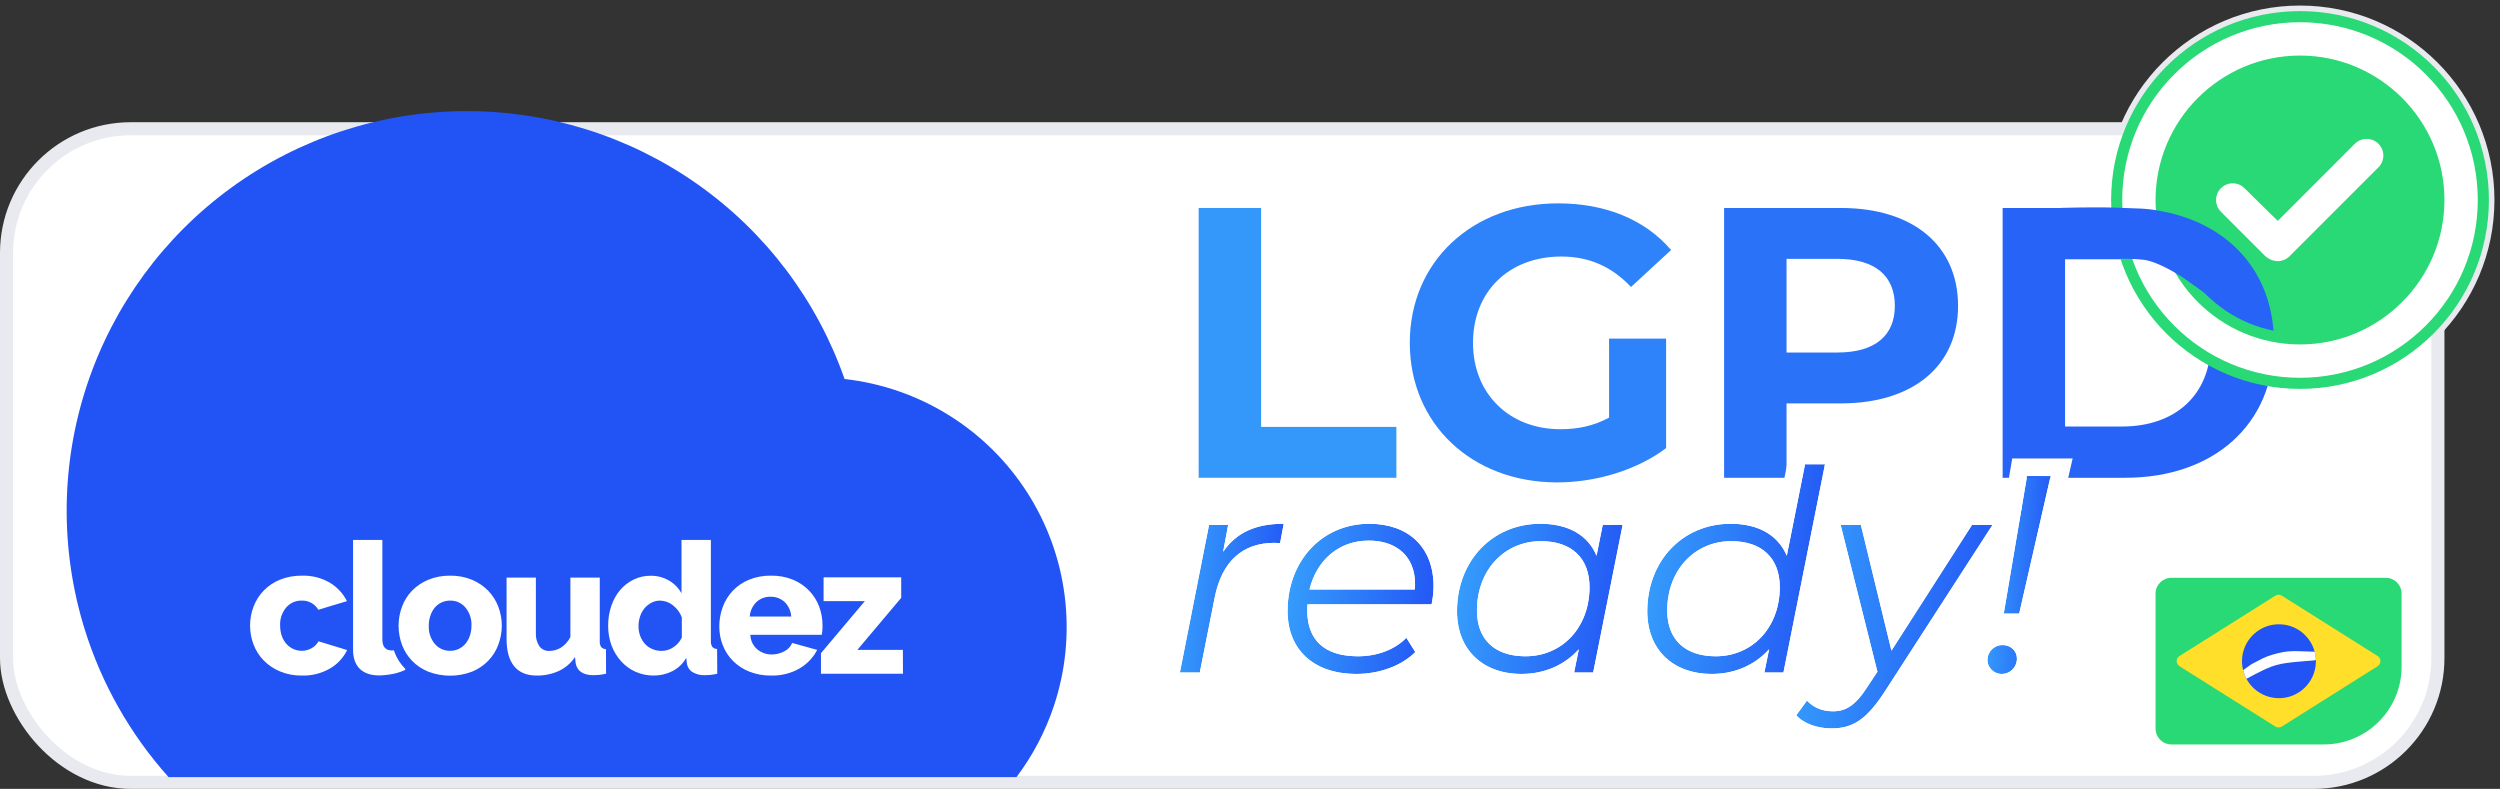
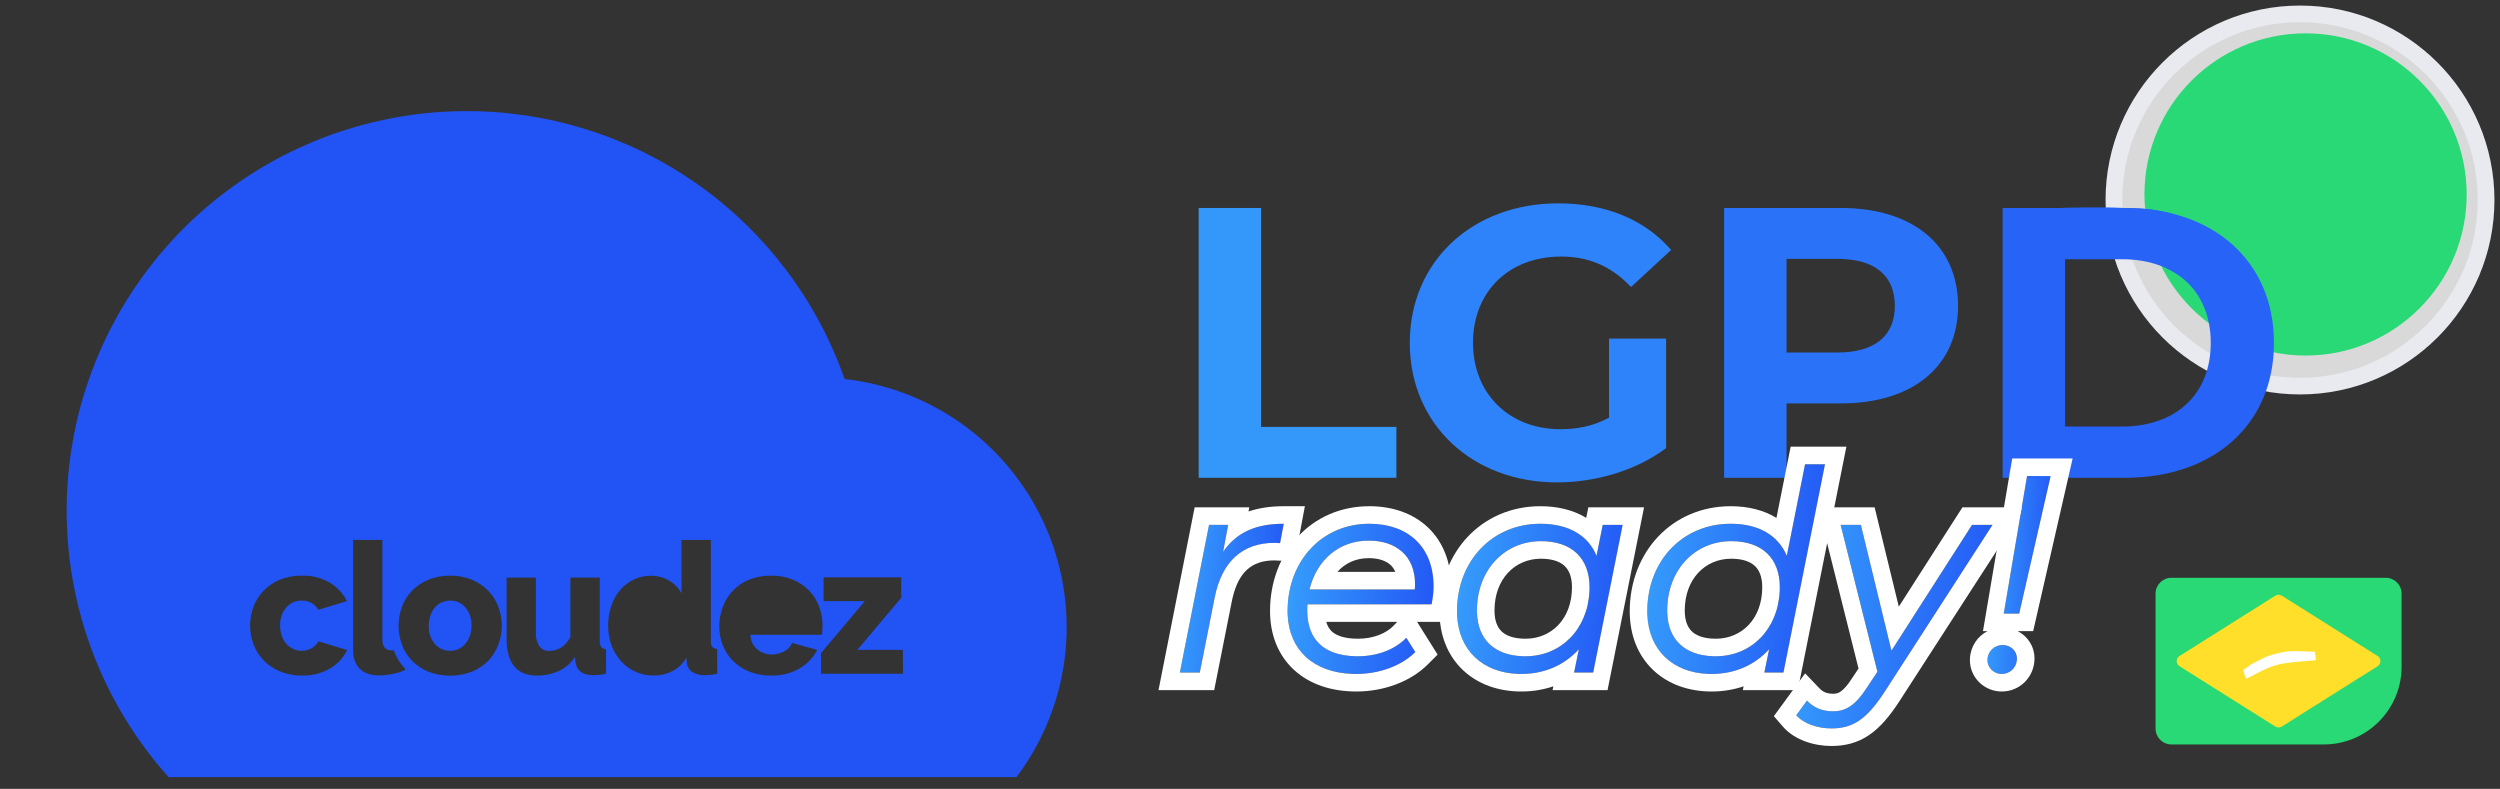
<svg xmlns="http://www.w3.org/2000/svg" width="225" height="71" viewBox="0 0 225 71" fill="none">
  <rect x="0" y="0" width="225" height="71" fill="#333333" stroke="none" />
  <circle cx="207" cy="18" r="16.75" fill="#D9D9D9" stroke="#E8EAEF" stroke-width="1.5" />
-   <rect x="0.588" y="11.588" width="218.824" height="58.824" rx="11.177" fill="white" stroke="#E8EAEF" stroke-width="1.176" />
  <path d="M40.512 54.054C40.247 54.052 39.985 54.108 39.744 54.219C39.51 54.327 39.302 54.485 39.134 54.681C38.959 54.893 38.825 55.136 38.74 55.398C38.637 55.692 38.586 56.002 38.59 56.313C38.56 56.909 38.754 57.494 39.134 57.955C39.305 58.153 39.517 58.312 39.756 58.419C39.995 58.526 40.254 58.578 40.516 58.574C40.779 58.577 41.038 58.52 41.276 58.408C41.507 58.298 41.713 58.141 41.88 57.947C42.057 57.734 42.194 57.491 42.284 57.229C42.386 56.934 42.435 56.624 42.432 56.313C42.461 55.718 42.267 55.133 41.888 54.673C41.719 54.474 41.508 54.314 41.27 54.207C41.032 54.1 40.773 54.048 40.512 54.054Z" fill="#2253F5" />
-   <path d="M70.622 54.186C70.278 53.866 69.821 53.694 69.351 53.707C69.116 53.699 68.881 53.739 68.662 53.822C68.442 53.906 68.24 54.032 68.07 54.194C67.722 54.54 67.512 55 67.478 55.489H71.21C71.183 54.997 70.973 54.532 70.622 54.186Z" fill="#2253F5" />
-   <path d="M60.556 54.474C60.231 54.21 59.827 54.062 59.408 54.054C59.132 54.053 58.861 54.12 58.618 54.251C58.382 54.378 58.172 54.548 58 54.754C57.824 54.969 57.69 55.216 57.606 55.481C57.511 55.762 57.463 56.057 57.466 56.354C57.462 56.658 57.515 56.96 57.621 57.245C57.718 57.506 57.864 57.747 58.05 57.955C58.234 58.154 58.46 58.311 58.711 58.416C58.975 58.528 59.259 58.584 59.546 58.581C59.919 58.578 60.283 58.466 60.594 58.26C60.93 58.045 61.197 57.739 61.364 57.377V55.562C61.204 55.13 60.924 54.752 60.556 54.474Z" fill="#2253F5" />
  <path d="M41.754 10.001C49.269 9.947 56.612 12.243 62.755 16.566C68.898 20.89 73.533 27.024 76.01 34.11C79.341 34.484 82.548 35.596 85.394 37.366C88.239 39.136 90.653 41.518 92.458 44.339C94.264 47.16 95.415 50.348 95.828 53.671C96.242 56.993 95.906 60.367 94.847 63.543C94.078 65.849 92.939 68.007 91.484 69.94H15.171C11.732 66.101 9.14 61.547 7.603 56.574C5.386 49.403 5.471 41.718 7.846 34.598C10.221 27.477 14.768 21.277 20.848 16.866C26.928 12.455 34.239 10.055 41.754 10.001ZM40.512 51.81C39.836 51.799 39.164 51.926 38.538 52.182C37.99 52.409 37.494 52.744 37.078 53.167C36.681 53.581 36.374 54.073 36.178 54.611C35.77 55.713 35.77 56.925 36.178 58.027C36.376 58.562 36.683 59.051 37.078 59.463C37.491 59.889 37.988 60.225 38.538 60.448C39.809 60.934 41.215 60.933 42.486 60.448C43.036 60.225 43.535 59.889 43.948 59.463C44.344 59.051 44.65 58.562 44.848 58.027V58.021C45.055 57.474 45.162 56.894 45.162 56.309C45.164 55.725 45.057 55.146 44.848 54.602C44.644 54.068 44.336 53.58 43.941 53.167C43.526 52.745 43.031 52.41 42.486 52.182C41.86 51.924 41.188 51.798 40.512 51.81ZM27.162 51.81C26.487 51.799 25.816 51.923 25.189 52.174C24.639 52.398 24.142 52.734 23.729 53.159C23.332 53.571 23.022 54.059 22.82 54.594C22.402 55.693 22.402 56.908 22.82 58.008C23.023 58.544 23.335 59.033 23.736 59.443C24.155 59.867 24.655 60.202 25.206 60.429C25.826 60.685 26.492 60.811 27.162 60.801C28.056 60.829 28.941 60.605 29.714 60.156C30.376 59.769 30.908 59.194 31.242 58.505L28.664 57.716C28.524 57.977 28.312 58.192 28.053 58.335C27.802 58.478 27.52 58.559 27.232 58.572C26.943 58.585 26.655 58.528 26.393 58.408C26.157 58.299 25.946 58.142 25.775 57.947C25.591 57.737 25.451 57.493 25.36 57.229C25.259 56.929 25.208 56.614 25.212 56.297C25.181 55.703 25.379 55.119 25.765 54.665C25.936 54.468 26.149 54.311 26.388 54.205C26.627 54.099 26.886 54.048 27.147 54.054C27.448 54.041 27.748 54.111 28.013 54.257C28.278 54.402 28.497 54.617 28.649 54.878L31.226 54.103C30.881 53.417 30.349 52.842 29.691 52.445C28.925 52 28.048 51.78 27.162 51.81ZM45.592 51.984V57.517C45.593 58.595 45.823 59.411 46.279 59.967C46.736 60.523 47.41 60.801 48.302 60.801C48.981 60.81 49.655 60.672 50.276 60.396C50.875 60.118 51.386 59.682 51.754 59.134L51.804 59.662C51.936 60.399 52.475 60.767 53.422 60.767C53.582 60.767 53.742 60.759 53.901 60.742C54.118 60.72 54.333 60.684 54.545 60.636L54.539 58.426C54.457 58.424 54.375 58.406 54.3 58.372C54.225 58.338 54.157 58.289 54.101 58.228C54.004 58.062 53.961 57.869 53.979 57.677V51.984H51.336V57.33C51.14 57.729 50.836 58.066 50.459 58.304C50.148 58.485 49.795 58.582 49.435 58.584C49.263 58.593 49.091 58.558 48.936 58.484C48.78 58.411 48.645 58.3 48.543 58.162C48.312 57.803 48.201 57.378 48.229 56.951V51.984H45.592ZM69.393 51.809C68.717 51.797 68.046 51.921 67.419 52.172C66.874 52.392 66.382 52.723 65.974 53.145C65.566 53.568 65.252 54.071 65.051 54.622C64.84 55.189 64.733 55.79 64.737 56.395C64.735 56.969 64.842 57.537 65.051 58.071C65.255 58.599 65.567 59.079 65.966 59.48C66.385 59.9 66.885 60.228 67.437 60.446C68.059 60.691 68.724 60.811 69.393 60.801C70.295 60.826 71.186 60.603 71.97 60.156H71.96C72.64 59.766 73.191 59.187 73.545 58.489L71.293 57.864C71.158 58.198 70.901 58.469 70.574 58.623C70.231 58.806 69.848 58.903 69.459 58.903C68.987 58.908 68.529 58.747 68.163 58.449C67.971 58.287 67.815 58.085 67.706 57.857C67.598 57.63 67.539 57.383 67.533 57.131H73.959C73.984 57.001 74.001 56.869 74.009 56.736C74.027 56.589 74.026 56.437 74.026 56.283C74.029 55.703 73.925 55.127 73.721 54.584C73.522 54.052 73.215 53.566 72.82 53.157C72.408 52.733 71.913 52.398 71.366 52.172C70.74 51.919 70.068 51.795 69.393 51.809ZM61.336 48.594V53.401C61.073 52.92 60.681 52.52 60.205 52.246C59.706 51.958 59.137 51.81 58.561 51.818C58.026 51.812 57.498 51.931 57.018 52.166C56.552 52.394 56.138 52.717 55.804 53.114C55.453 53.536 55.185 54.02 55.015 54.541C54.825 55.109 54.73 55.705 54.734 56.305C54.727 56.915 54.83 57.521 55.038 58.095C55.235 58.616 55.526 59.097 55.899 59.512C56.259 59.916 56.701 60.239 57.196 60.46C57.713 60.689 58.273 60.805 58.839 60.799C59.421 60.802 59.996 60.668 60.515 60.405C61.042 60.137 61.477 59.717 61.763 59.2L61.812 59.645C61.827 59.812 61.879 59.975 61.965 60.119C62.051 60.263 62.167 60.386 62.307 60.479C62.645 60.685 63.037 60.785 63.432 60.767C63.597 60.767 63.762 60.759 63.926 60.742C64.137 60.721 64.347 60.685 64.553 60.636L64.539 58.41C64.457 58.408 64.376 58.389 64.301 58.355C64.226 58.322 64.158 58.273 64.103 58.213C64.004 58.047 63.961 57.853 63.979 57.661V48.594H61.336ZM31.776 48.594V58.483C31.777 59.232 31.98 59.804 32.387 60.198C32.793 60.592 33.377 60.789 34.137 60.789C34.419 60.785 34.701 60.76 34.98 60.716C35.1 60.696 35.219 60.683 35.343 60.657C35.736 60.58 36.118 60.456 36.482 60.288L36.462 60.178C36.444 60.158 36.425 60.144 36.407 60.125C36.012 59.714 35.705 59.225 35.507 58.69C35.487 58.637 35.471 58.581 35.453 58.526C35.388 58.536 35.322 58.54 35.256 58.54C35.161 58.539 35.067 58.527 34.976 58.503C34.611 58.402 34.413 58.089 34.413 57.551V48.594H31.776ZM74.123 51.959V54.103H77.834L73.887 58.788V60.636H81.268L81.258 58.489H77.162L81.109 53.806V51.959H74.123Z" fill="#2253F5" />
  <path d="M180.337 55.224L182.434 42.843H184.556L181.726 55.224H180.337ZM180.16 60.656C179.427 60.656 178.871 60.075 178.871 59.418C178.871 58.635 179.478 58.054 180.236 58.054C180.968 58.054 181.524 58.584 181.524 59.267C181.524 60.05 180.918 60.656 180.16 60.656Z" fill="url(#paint0_linear_1942_434)" />
  <path d="M177.482 47.24H179.326L169.624 62.248C167.981 64.775 166.743 65.558 164.823 65.558C163.585 65.558 162.322 65.129 161.665 64.371L162.625 63.057C163.206 63.663 163.964 64.017 164.975 64.017C166.112 64.017 166.996 63.486 168.032 61.869L168.967 60.454L165.657 47.24H167.476L170.23 58.559L177.482 47.24Z" fill="url(#paint1_linear_1942_434)" />
  <path d="M162.455 41.782H164.249L160.509 60.53H158.791L159.221 58.433C157.957 59.822 156.189 60.656 154.041 60.656C150.63 60.656 148.255 58.534 148.255 55.022C148.255 50.474 151.438 47.139 155.759 47.139C158.286 47.139 160.029 48.175 160.812 50.019L162.455 41.782ZM154.42 59.065C157.73 59.065 160.181 56.462 160.181 52.849C160.181 50.246 158.589 48.705 155.81 48.705C152.5 48.705 150.049 51.333 150.049 54.946C150.049 57.548 151.641 59.065 154.42 59.065Z" fill="url(#paint2_linear_1942_434)" />
  <path d="M144.244 47.24H146.038L143.385 60.53H141.667L142.096 58.433C140.833 59.823 139.064 60.656 136.917 60.656C133.506 60.656 131.131 58.534 131.131 55.022C131.131 50.474 134.314 47.139 138.635 47.139C141.162 47.139 142.93 48.175 143.688 50.019L144.244 47.24ZM137.296 59.065C140.606 59.065 143.057 56.462 143.057 52.849C143.057 50.246 141.465 48.705 138.685 48.705C135.375 48.705 132.925 51.333 132.925 54.946C132.925 57.549 134.516 59.065 137.296 59.065Z" fill="url(#paint3_linear_1942_434)" />
  <path d="M128.844 54.39H117.676C117.65 54.567 117.65 54.744 117.65 54.921C117.65 57.574 119.166 59.065 122.224 59.065C123.992 59.065 125.584 58.433 126.57 57.397L127.378 58.686C126.14 59.924 124.144 60.656 122.072 60.656C118.232 60.656 115.882 58.483 115.882 54.997C115.882 50.474 118.99 47.139 123.234 47.139C126.746 47.139 129.02 49.236 129.02 52.773C129.02 53.329 128.945 53.885 128.844 54.39ZM123.184 48.655C120.506 48.655 118.509 50.398 117.853 53.051H127.328C127.353 52.874 127.353 52.723 127.353 52.571C127.353 50.044 125.66 48.655 123.184 48.655Z" fill="url(#paint4_linear_1942_434)" />
  <path d="M110.079 49.665C111.266 47.922 113.01 47.139 115.536 47.139L115.208 48.882C115.031 48.882 114.905 48.857 114.702 48.857C111.873 48.857 109.978 50.474 109.321 53.784L107.982 60.53H106.188L108.815 47.24H110.533L110.079 49.665Z" fill="url(#paint5_linear_1942_434)" />
  <circle cx="207.5" cy="17.5" r="14.5" fill="#29D975" />
  <path d="M180.237 43V18.718H191.268C199.211 18.718 204.657 23.505 204.657 30.859C204.657 38.213 199.211 43 191.268 43H180.237ZM185.856 38.386H190.99C195.812 38.386 198.969 35.507 198.969 30.859C198.969 26.211 195.812 23.332 190.99 23.332H185.856V38.386Z" fill="#2663F6" />
  <path d="M165.68 18.718C172.166 18.718 176.225 22.083 176.225 27.529C176.225 32.94 172.166 36.305 165.68 36.305H160.789V43H155.169V18.718H165.68ZM165.367 31.726C168.802 31.726 170.536 30.165 170.536 27.529C170.536 24.858 168.802 23.297 165.367 23.297H160.789V31.726H165.367Z" fill="#2A73F8" />
  <path d="M144.815 37.589V30.477H149.949V40.329C147.278 42.341 143.601 43.416 140.132 43.416C132.501 43.416 126.881 38.178 126.881 30.859C126.881 23.54 132.501 18.302 140.236 18.302C144.503 18.302 148.041 19.759 150.4 22.499L146.792 25.829C145.023 23.956 142.977 23.089 140.514 23.089C135.796 23.089 132.57 26.245 132.57 30.859C132.57 35.403 135.796 38.629 140.444 38.629C141.971 38.629 143.393 38.352 144.815 37.589Z" fill="#2F83FA" />
  <path d="M107.879 43V18.718H113.499V38.421H125.674V43H107.879Z" fill="#3498FB" />
  <g clip-path="url(#clip0_1942_434)">
    <path d="M207 1.5C216.114 1.5 223.5 8.886 223.5 18C223.5 27.114 216.114 34.5 207 34.5C197.886 34.5 190.5 27.114 190.5 18C190.5 8.886 197.886 1.5 207 1.5ZM207 5.5C200.107 5.5 194.5 11.108 194.5 18C194.5 24.892 200.107 30.5 207 30.5C213.893 30.5 219.5 24.892 219.5 18C219.5 11.108 213.893 5.5 207 5.5ZM211.737 12.446C212.523 11.812 213.68 11.852 214.414 12.586C215.195 13.367 215.195 14.633 214.414 15.414L206.414 23.414C206.024 23.804 205.516 24 205 24C204.481 24 203.987 23.805 203.56 23.439L203.545 23.426L199.531 19.412C198.751 18.631 198.75 17.365 199.531 16.584C200.312 15.804 201.575 15.803 202.356 16.581L204.997 19.177L211.584 12.584L211.586 12.582L211.737 12.446Z" fill="white" stroke="#29D975" />
  </g>
  <path d="M185.5 18.711C185.5 18.711 188.855 18.603 191 18.711C192.37 18.78 193 18.711 194.5 19C196 19.289 196 19.59 196 19.59L200 27.5L196.5 25C196.5 25 194.849 23.902 193.5 23.5C192.19 23.11 190 23.5 187.5 23C185 22.5 185.5 18.711 185.5 18.711Z" fill="#2663F6" />
  <path d="M194 53.429C194 52.64 194.64 52 195.429 52H214.714C215.503 52 216.143 52.64 216.143 53.429V60C216.143 63.866 213.009 67 209.143 67H195.429C194.64 67 194 66.36 194 65.571V53.429Z" fill="#29D975" />
  <path d="M204.783 53.61L196.155 59.042C195.819 59.254 195.819 59.745 196.155 59.958L204.783 65.39C204.959 65.501 205.183 65.501 205.36 65.39L213.987 59.958C214.324 59.745 214.324 59.254 213.987 59.042L205.36 53.61C205.183 53.499 204.959 53.499 204.783 53.61Z" fill="#FFDF2A" />
-   <circle cx="205.105" cy="59.511" r="3.326" transform="rotate(1.853 205.105 59.511)" fill="#2253F5" />
  <path d="M208.428 59.383C208.401 59.399 208.372 59.413 208.341 59.422L208.263 59.437L207.08 59.532C206.05 59.62 205.434 59.698 204.871 59.854C204.312 60.009 203.8 60.243 202.982 60.667L202.179 61.09C202.048 60.849 201.947 60.59 201.879 60.317L202.625 59.782C203.461 59.349 203.873 59.101 204.508 58.925C205.139 58.75 205.702 58.569 206.884 58.607C208.055 58.645 208.197 58.651 208.2 58.651L208.28 58.652C208.294 58.654 208.308 58.657 208.322 58.661C208.383 58.893 208.419 59.135 208.428 59.383Z" fill="white" />
  <path d="M181.524 59.266C181.524 58.584 180.968 58.053 180.235 58.053C179.478 58.054 178.871 58.636 178.871 59.419C178.871 60.034 179.36 60.584 180.024 60.65L180.16 60.656C180.871 60.656 181.448 60.123 181.518 59.411L181.524 59.266ZM182.434 42.843L180.337 55.224H181.727L184.557 42.843H182.434ZM183.104 59.266C183.104 60.903 181.809 62.235 180.16 62.235C178.675 62.235 177.453 61.121 177.307 59.705L177.292 59.419L177.296 59.263C177.351 58.167 177.98 57.263 178.874 56.803H178.468L181.1 41.264H186.537L182.985 56.803H181.593C182.475 57.258 183.103 58.149 183.104 59.266Z" fill="white" />
  <path d="M168.717 45.661L170.892 54.598L176.618 45.661H181.956L181.859 46.228L170.95 63.105L170.948 63.109C170.085 64.438 169.227 65.471 168.214 66.158C167.145 66.882 166.029 67.137 164.823 67.138C163.322 67.138 161.536 66.633 160.472 65.405L159.647 64.455L162.462 60.604L163.765 61.964C164.043 62.254 164.387 62.437 164.975 62.437C165.264 62.437 165.452 62.38 165.653 62.243C165.898 62.077 166.241 61.737 166.702 61.017L166.708 61.008L166.715 60.999L167.266 60.164L163.634 45.661H168.717ZM165.657 47.24L168.967 60.454L168.032 61.869C166.996 63.486 166.112 64.017 164.975 64.017C163.964 64.017 163.206 63.663 162.625 63.056L161.665 64.371C162.322 65.129 163.585 65.558 164.823 65.558C166.743 65.558 167.982 64.774 169.624 62.248L179.326 47.24H177.481L170.23 58.559L167.477 47.24H165.657Z" fill="white" />
  <path d="M166.174 40.203L161.805 62.109H156.855L156.925 61.77C156.035 62.072 155.07 62.235 154.041 62.235C152.009 62.235 150.147 61.599 148.781 60.3C147.405 58.992 146.676 57.149 146.676 55.022C146.676 49.675 150.495 45.559 155.759 45.559C157.326 45.559 158.737 45.91 159.881 46.61L161.159 40.203H166.174ZM158.602 52.849C158.602 51.875 158.311 51.291 157.947 50.944C157.573 50.588 156.915 50.284 155.81 50.284C153.484 50.284 151.628 52.088 151.628 54.946C151.628 55.92 151.917 56.494 152.276 56.834C152.648 57.185 153.308 57.485 154.42 57.485V59.064L154.163 59.06C151.627 58.972 150.147 57.563 150.054 55.187L150.049 54.946C150.049 51.333 152.5 48.705 155.81 48.705C158.589 48.705 160.181 50.247 160.181 52.849L160.174 53.184C160.027 56.622 157.627 59.064 154.42 59.064V57.485C156.754 57.485 158.601 55.698 158.602 52.849ZM148.262 55.347C148.4 58.558 150.589 60.527 153.725 60.65L154.041 60.656C156.189 60.656 157.957 59.823 159.221 58.433L158.791 60.53H160.509L164.249 41.782H162.455L160.812 50.019C160.029 48.175 158.285 47.138 155.759 47.138C151.438 47.139 148.255 50.474 148.255 55.022L148.262 55.347Z" fill="white" />
  <path d="M138.635 45.559C140.193 45.559 141.61 45.906 142.76 46.606L142.949 45.661H147.964L144.68 62.109H139.731L139.801 61.769C138.911 62.071 137.946 62.235 136.917 62.235C134.885 62.235 133.022 61.599 131.656 60.3C130.28 58.993 129.552 57.148 129.552 55.022C129.552 49.675 133.371 45.559 138.635 45.559ZM141.478 52.849C141.478 51.875 141.187 51.291 140.823 50.944C140.449 50.588 139.791 50.284 138.686 50.284C136.36 50.284 134.504 52.088 134.504 54.946C134.504 55.92 134.793 56.494 135.152 56.834C135.524 57.185 136.184 57.485 137.296 57.485V59.064L137.039 59.06C134.503 58.972 133.023 57.563 132.93 55.187L132.925 54.946C132.925 51.333 135.376 48.705 138.686 48.705C141.465 48.705 143.057 50.247 143.057 52.849L143.05 53.184C142.903 56.622 140.502 59.064 137.296 59.064V57.485C139.629 57.485 141.477 55.698 141.478 52.849ZM131.138 55.347C131.276 58.557 133.464 60.526 136.6 60.65L136.917 60.656C139.064 60.656 140.833 59.823 142.097 58.433L141.667 60.53H143.385L146.038 47.24H144.244L143.688 50.019C142.93 48.175 141.161 47.138 138.635 47.138C134.314 47.139 131.131 50.474 131.131 55.022L131.138 55.347Z" fill="white" />
  <path d="M129.021 52.773C129.021 49.236 126.746 47.138 123.234 47.138C118.99 47.138 115.882 50.474 115.882 54.997L115.889 55.32C116.026 58.511 118.204 60.524 121.717 60.65L122.072 60.656C124.144 60.656 126.14 59.923 127.378 58.685L126.569 57.397C125.584 58.433 123.992 59.064 122.224 59.064V57.485C123.645 57.485 124.793 56.974 125.426 56.308L125.748 55.969H119.362C119.478 56.368 119.659 56.64 119.863 56.829C120.232 57.169 120.93 57.485 122.224 57.485V59.064L121.941 59.06C119.165 58.973 117.744 57.585 117.655 55.166L117.65 54.921C117.65 54.744 117.651 54.567 117.676 54.39H128.844L128.914 54.003C128.957 53.739 128.989 53.466 129.007 53.189L129.021 52.773ZM123.184 48.655C125.66 48.655 127.353 50.044 127.353 52.571L127.35 52.801C127.346 52.88 127.34 52.963 127.327 53.051H117.853C118.509 50.399 120.505 48.655 123.184 48.655ZM123.184 50.234C122.044 50.234 121.069 50.669 120.366 51.471H125.579C125.464 51.197 125.308 50.991 125.137 50.836C124.765 50.499 124.136 50.234 123.184 50.234ZM130.6 52.773C130.6 53.466 130.506 54.131 130.393 54.7L130.139 55.969H127.538L129.385 58.912L128.495 59.803C126.902 61.395 124.472 62.235 122.072 62.235C119.861 62.235 117.897 61.607 116.47 60.298C115.026 58.974 114.303 57.11 114.303 54.997C114.303 49.704 118.018 45.559 123.234 45.559C125.302 45.559 127.174 46.182 128.538 47.49C129.911 48.807 130.6 50.657 130.6 52.773Z" fill="white" />
  <path d="M117.44 45.559L116.518 50.462H115.208C115.047 50.462 114.909 50.449 114.839 50.443C114.764 50.437 114.735 50.436 114.702 50.436C113.602 50.436 112.821 50.743 112.253 51.254C111.704 51.747 111.218 52.554 110.926 53.83L110.869 54.092L109.278 62.109H104.266L107.518 45.661H112.437L112.366 46.031C113.321 45.71 114.38 45.559 115.536 45.559H117.44ZM115.536 47.138C113.01 47.139 111.267 47.922 110.079 49.666L110.533 47.24H108.815L106.188 60.53H107.981L109.32 53.784C109.977 50.474 111.872 48.857 114.702 48.857L115.208 48.882L115.536 47.138Z" fill="white" />
  <defs>
    <linearGradient id="paint0_linear_1942_434" x1="184.556" y1="60.656" x2="178.13" y2="60.362" gradientUnits="userSpaceOnUse">
      <stop stop-color="#2253F5" />
      <stop offset="1" stop-color="#36A0FC" />
    </linearGradient>
    <linearGradient id="paint1_linear_1942_434" x1="179.326" y1="65.558" x2="159.697" y2="62.838" gradientUnits="userSpaceOnUse">
      <stop stop-color="#2253F5" />
      <stop offset="1" stop-color="#36A0FC" />
    </linearGradient>
    <linearGradient id="paint2_linear_1942_434" x1="164.249" y1="60.656" x2="146.397" y2="58.482" gradientUnits="userSpaceOnUse">
      <stop stop-color="#2253F5" />
      <stop offset="1" stop-color="#36A0FC" />
    </linearGradient>
    <linearGradient id="paint3_linear_1942_434" x1="146.038" y1="60.656" x2="129.566" y2="58.046" gradientUnits="userSpaceOnUse">
      <stop stop-color="#2253F5" />
      <stop offset="1" stop-color="#36A0FC" />
    </linearGradient>
    <linearGradient id="paint4_linear_1942_434" x1="129.02" y1="60.656" x2="114.423" y2="58.617" gradientUnits="userSpaceOnUse">
      <stop stop-color="#2253F5" />
      <stop offset="1" stop-color="#36A0FC" />
    </linearGradient>
    <linearGradient id="paint5_linear_1942_434" x1="115.536" y1="60.53" x2="105.052" y2="59.478" gradientUnits="userSpaceOnUse">
      <stop stop-color="#2253F5" />
      <stop offset="1" stop-color="#36A0FC" />
    </linearGradient>
    <clipPath id="clip0_1942_434">
-       <rect width="34" height="34" fill="white" transform="translate(190 1)" />
-     </clipPath>
+       </clipPath>
  </defs>
</svg>